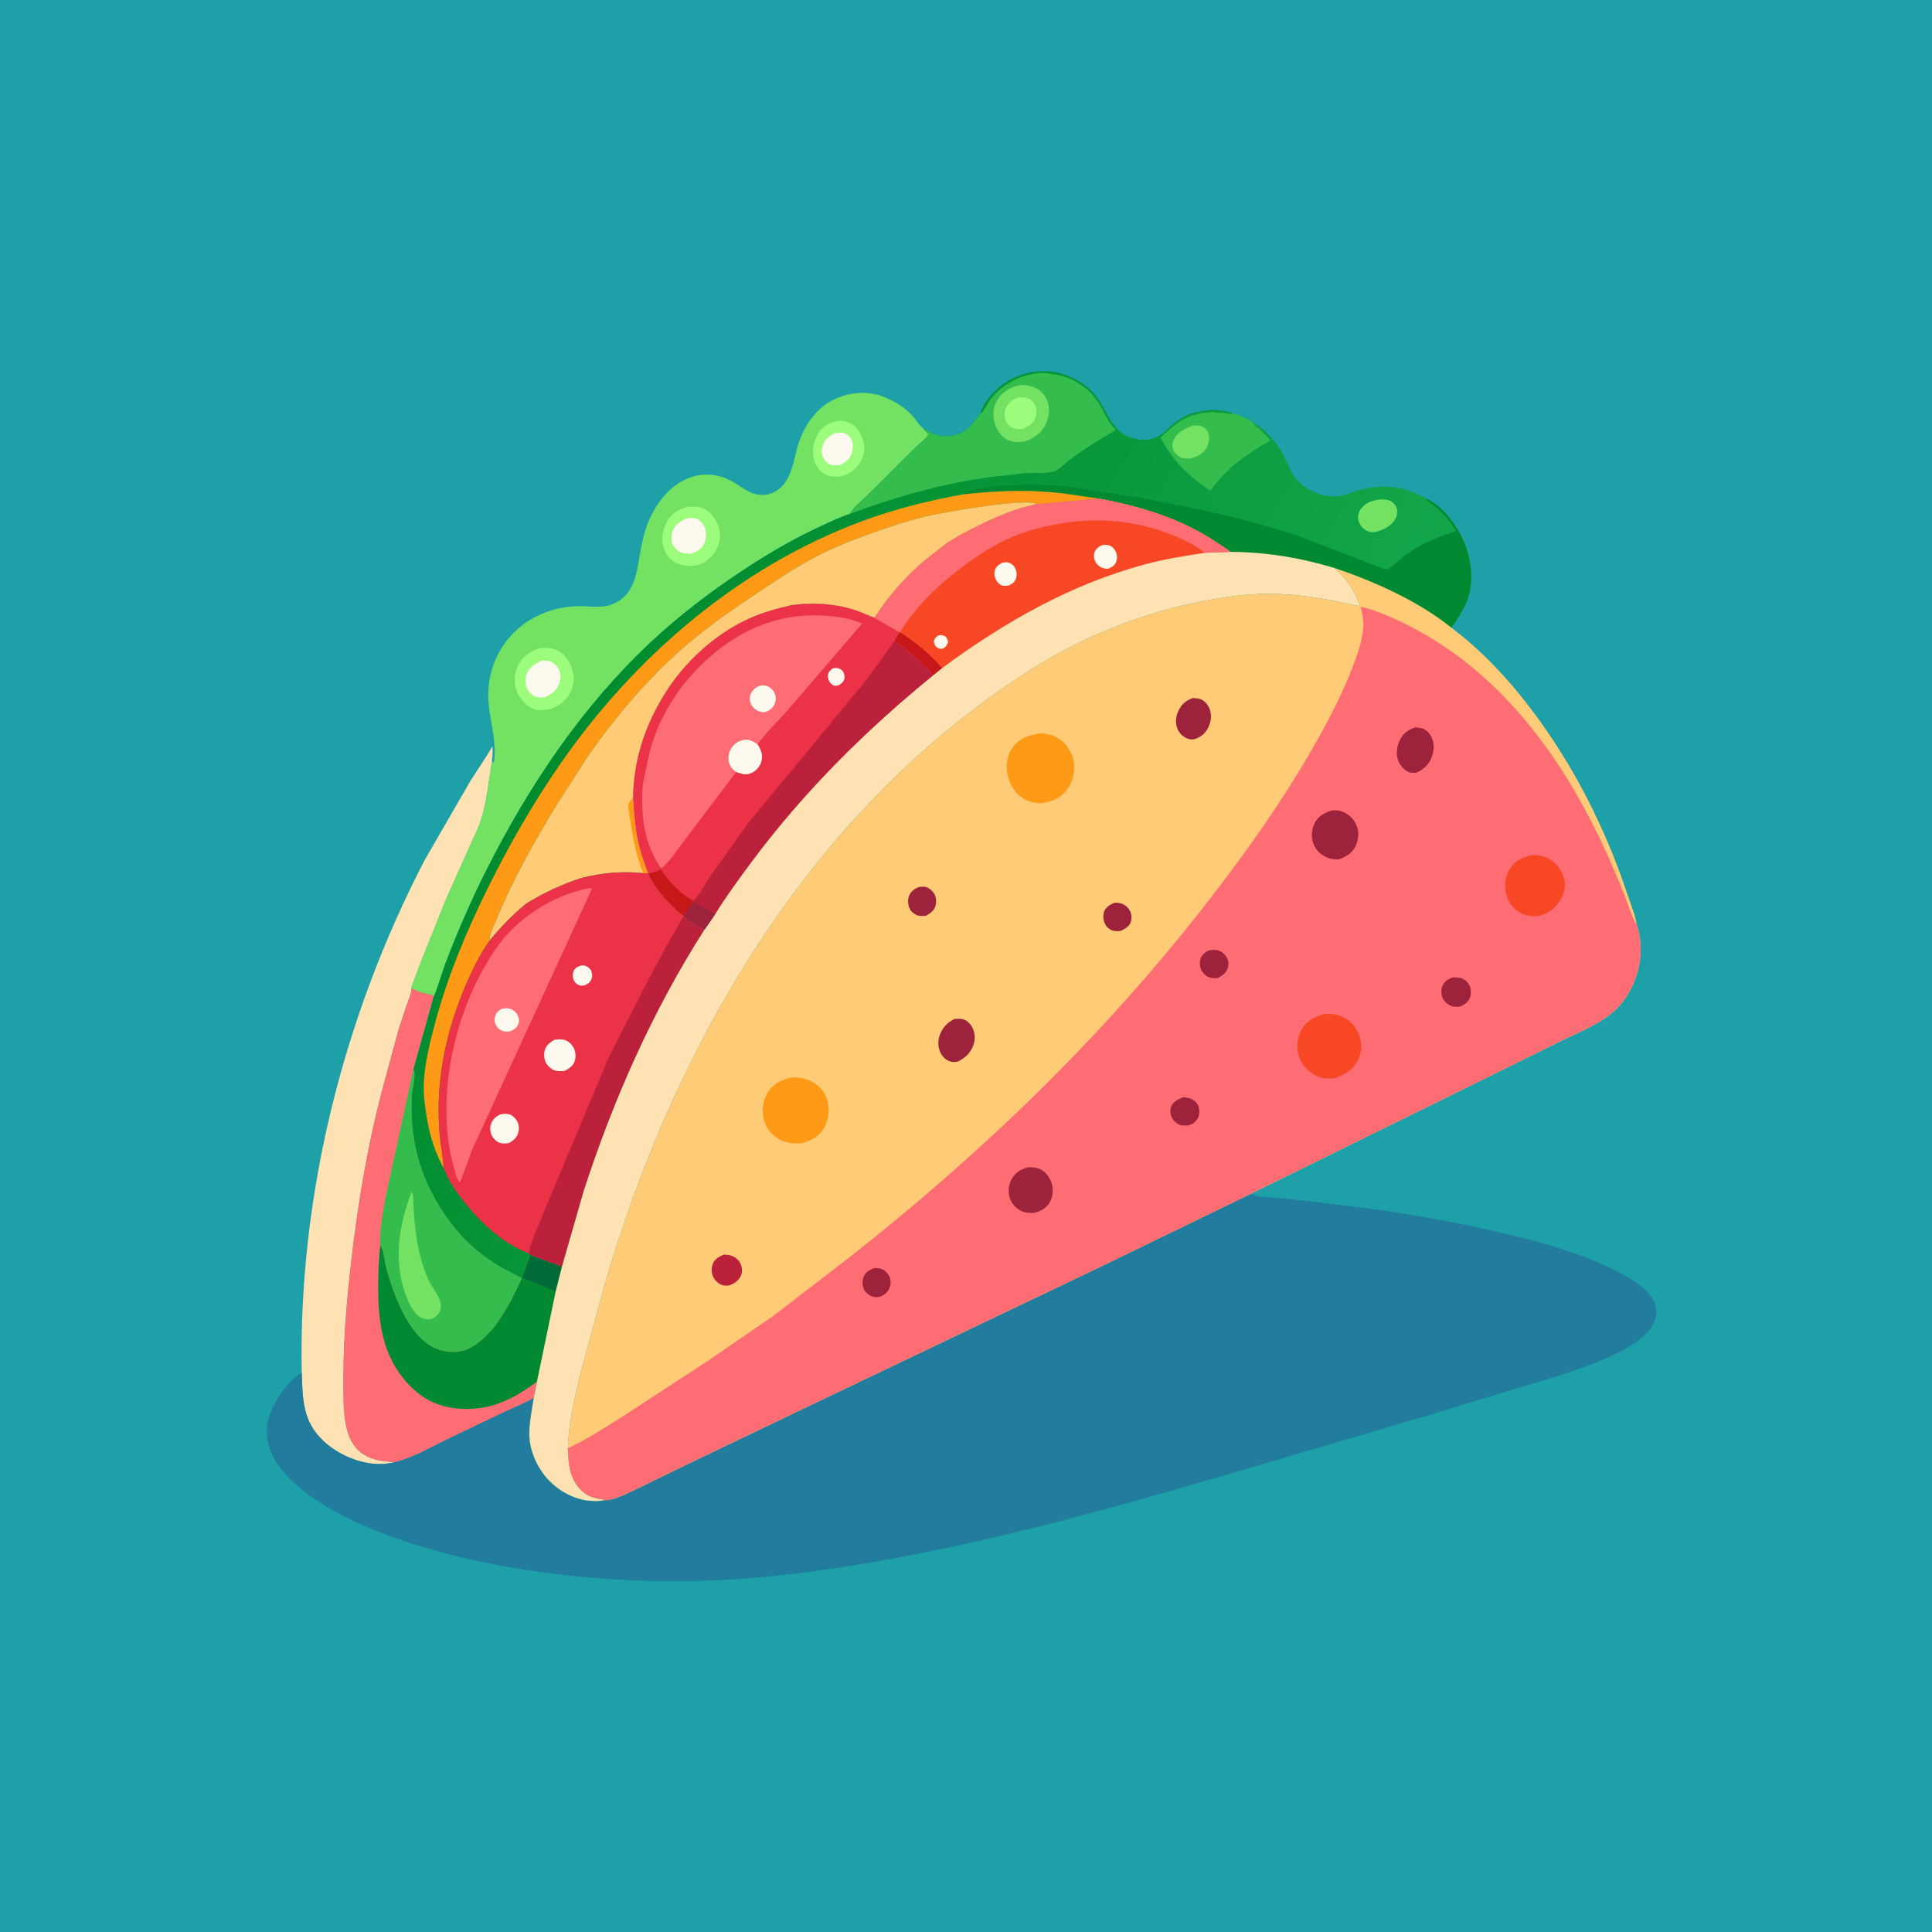
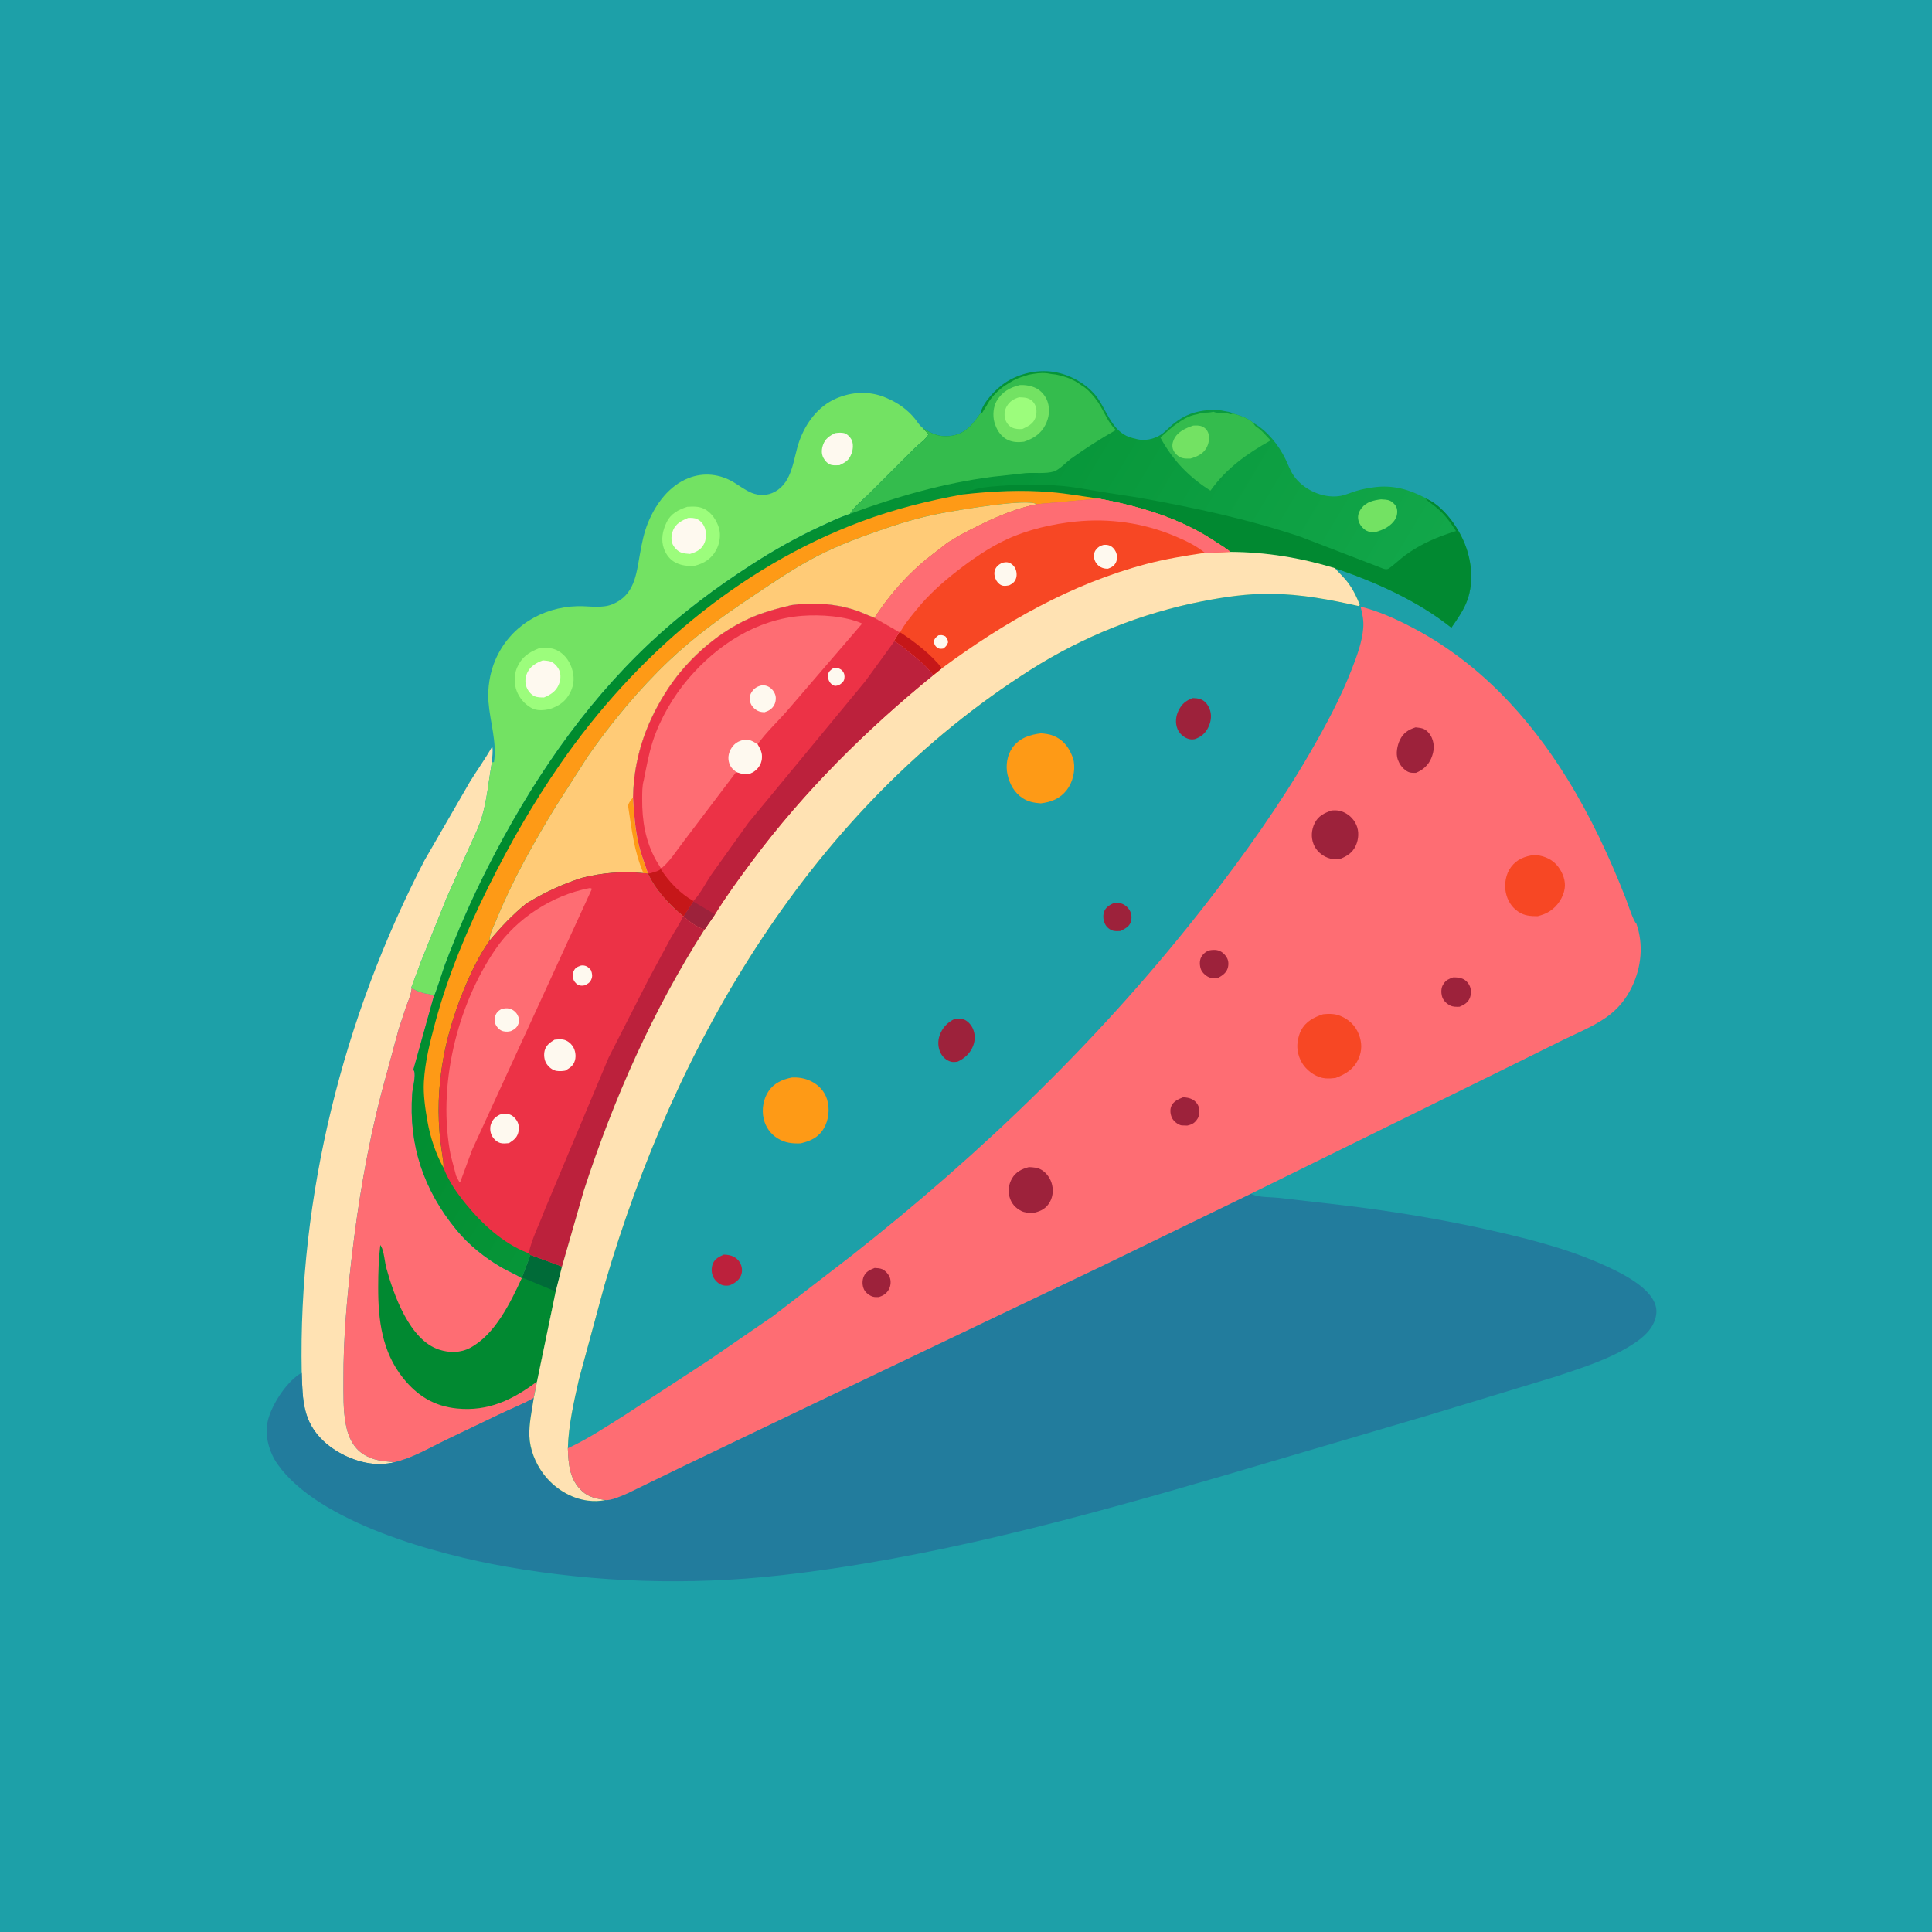
<svg xmlns="http://www.w3.org/2000/svg" version="1.1" style="display: block;" viewBox="0 0 2048 2048" width="1024" height="1024">
  <defs>
    <linearGradient id="Gradient1" gradientUnits="userSpaceOnUse" x1="640.906" y1="709.373" x2="1238.6" y2="1066.06">
      <stop class="stop0" offset="0" stop-opacity="1" stop-color="rgb(0,139,46)" />
      <stop class="stop1" offset="1" stop-opacity="1" stop-color="rgb(18,167,74)" />
    </linearGradient>
  </defs>
  <path transform="translate(0,0)" fill="rgb(29,160,168)" d="M -0 -0 L 2048 0 L 2048 2048 L -0 2048 L -0 -0 z" />
  <path transform="translate(0,0)" fill="rgb(255,226,179)" d="M 319.854 1455.38 C 316.129 1267.94 363.822 1078.13 450.007 912 L 498.402 828.264 C 506.093 815.884 514.714 804.021 521.793 791.283 C 522.875 795.721 521.619 803.373 521.414 808.109 L 521.13 809.679 C 517.767 829.004 516.283 848.025 510.534 867 C 507.585 876.732 502.815 886.222 498.658 895.5 L 473.482 951.689 L 446.47 1018.76 L 435.974 1046.88 L 436.414 1047.69 L 436.156 1049.54 C 435.204 1055.61 432.367 1061.95 430.274 1067.74 L 422.732 1090.67 L 404.5 1157.87 C 389.293 1216.49 379.447 1275.58 372.51 1335.67 C 367.644 1377.82 363.884 1419.65 364.103 1462.13 C 364.184 1477.73 363.548 1494.71 366.651 1510.02 L 367.018 1511.95 C 369.253 1523.24 374.678 1534.51 384.5 1541.05 C 395.415 1548.32 405.55 1548.74 418.125 1550.03 C 413.617 1551.18 408.683 1551.7 404.04 1551.88 C 382.876 1552.69 358.191 1542.01 342.876 1527.54 C 320.834 1506.71 320.795 1483.84 319.854 1455.38 z" />
  <path transform="translate(0,0)" fill="rgb(254,109,115)" d="M 436.414 1047.69 C 440.638 1049.7 444.763 1051.58 449.321 1052.75 C 453.317 1053.78 456.579 1053.23 459.903 1055.98 L 438.213 1133.82 L 439.014 1135.38 C 441.01 1139.91 437.395 1153.61 436.999 1159.05 C 433.015 1213.89 449.14 1261.49 483.869 1303.76 C 496.905 1319.62 514.42 1333.68 532.192 1343.83 C 539.015 1347.72 546.474 1350.76 553.121 1354.91 L 553.326 1354.2 L 562.366 1330.3 L 595.755 1342.54 L 589.073 1369.02 L 569.258 1464.49 L 565.819 1481.94 C 553.942 1488.69 540.95 1493.64 528.665 1499.63 L 472.612 1526.48 C 455.383 1534.8 436.856 1545.89 418.125 1550.03 C 405.55 1548.74 395.415 1548.32 384.5 1541.05 C 374.678 1534.51 369.253 1523.24 367.018 1511.95 L 366.651 1510.02 C 363.548 1494.71 364.184 1477.73 364.103 1462.13 C 363.884 1419.65 367.644 1377.82 372.51 1335.67 C 379.447 1275.58 389.293 1216.49 404.5 1157.87 L 422.732 1090.67 L 430.274 1067.74 C 432.367 1061.95 435.204 1055.61 436.156 1049.54 L 436.414 1047.69 z" />
  <path transform="translate(0,0)" fill="rgb(1,137,49)" d="M 403.13 1319.75 L 403.994 1321.11 C 407.115 1326.44 407.8 1337.86 409.562 1344.28 C 417.436 1372.93 434.327 1420.57 465.434 1430.66 C 476.399 1434.22 488.119 1434.23 498.5 1428.7 C 524.739 1414.74 541.11 1380.74 553.121 1354.91 L 553.326 1354.2 L 562.366 1330.3 L 595.755 1342.54 L 589.073 1369.02 L 569.258 1464.49 C 543.512 1483.91 517.54 1496.35 484.545 1493.08 C 460.138 1490.66 442.311 1479.6 427.144 1460.62 C 404.94 1432.83 400.856 1399.21 400.892 1364.89 C 400.908 1349.67 401.343 1334.88 403.13 1319.75 z" />
  <path transform="translate(0,0)" fill="rgb(0,107,56)" d="M 562.366 1330.3 L 595.755 1342.54 L 589.073 1369.02 L 553.326 1354.2 L 562.366 1330.3 z" />
-   <path transform="translate(0,0)" fill="rgb(52,188,77)" d="M 438.213 1133.82 L 439.014 1135.38 C 441.01 1139.91 437.395 1153.61 436.999 1159.05 C 433.015 1213.89 449.14 1261.49 483.869 1303.76 C 496.905 1319.62 514.42 1333.68 532.192 1343.83 C 539.015 1347.72 546.474 1350.76 553.121 1354.91 C 541.11 1380.74 524.739 1414.74 498.5 1428.7 C 488.119 1434.23 476.399 1434.22 465.434 1430.66 C 434.327 1420.57 417.436 1372.93 409.562 1344.28 C 407.8 1337.86 407.115 1326.44 403.994 1321.11 L 403.13 1319.75 C 402.165 1303.81 406.053 1285.14 408.695 1269.46 L 438.213 1133.82 z" />
-   <path transform="translate(0,0)" fill="rgb(115,226,99)" d="M 436.425 1263.5 C 438.276 1264.62 438.07 1275.04 438.22 1277.74 C 439.745 1305.15 442.882 1331.67 454.391 1356.98 C 457.924 1364.75 464.726 1372.37 466.925 1380.44 C 467.76 1383.5 467.424 1388.22 465.821 1391 C 463.067 1395.78 459.67 1397.6 454.487 1398.82 L 448.5 1397.75 C 440.505 1395.24 435.354 1385.14 432.267 1378.01 C 416.158 1340.78 421.934 1300.08 436.425 1263.5 z" />
  <path transform="translate(0,0)" fill="rgb(115,226,99)" d="M 521.414 808.109 L 523.637 807.816 C 526.926 786.777 519.391 765.065 517.8 744 C 516.677 729.137 519.236 713.194 525.121 699.5 C 540.276 664.233 574.327 643.582 612.15 642.558 C 624.275 642.229 638.109 645.26 649.528 640.412 C 672.597 630.617 674.479 609.066 678.3 587.622 C 680.36 576.056 682.613 564.402 687.16 553.5 C 695.397 533.749 709.45 514.782 729.995 506.742 C 746.004 500.477 763.214 502.449 777.78 511.247 C 783.965 514.983 790.201 519.799 796.903 522.487 C 804.905 525.696 813.627 525.508 821.302 521.328 C 840.611 510.81 840.775 485.883 847.307 467.588 C 854.167 448.374 867.189 430.719 886.372 422.402 C 902.957 415.212 921.484 414.267 938.285 421.271 L 940 422.005 C 951.567 426.857 961.756 433.978 969.714 443.732 C 972.226 446.81 974.636 450.939 977.747 453.395 L 978.8 454.197 C 980.539 456.147 982.291 458.655 984.526 460 C 982.1 465.186 973.931 470.931 969.629 475.128 L 920.641 524.039 C 914.629 530.077 905.025 537.348 901.055 544.691 C 890.754 548.055 880.516 552.993 870.65 557.532 C 844.878 569.386 820.442 583.199 796.636 598.566 C 758.643 623.089 722.391 650.18 689.372 681.166 C 617.03 749.055 561.735 831.553 516.991 919.643 C 499.856 953.379 485 987.458 471.579 1022.85 C 470.066 1026.84 461.385 1054.72 459.903 1055.98 C 456.579 1053.23 453.317 1053.78 449.321 1052.75 C 444.763 1051.58 440.638 1049.7 436.414 1047.69 L 435.974 1046.88 L 446.47 1018.76 L 473.482 951.689 L 498.658 895.5 C 502.815 886.222 507.585 876.732 510.534 867 C 516.283 848.025 517.767 829.004 521.13 809.679 L 521.414 808.109 z" />
-   <path transform="translate(0,0)" fill="rgb(156,253,124)" d="M 887.99 446.084 C 891.755 445.879 894.869 446.192 898.468 447.403 C 905.527 449.776 910.219 455.273 913.162 461.954 C 916.217 468.892 917.395 476.964 914.563 484.204 L 914.021 485.5 L 913.066 487.771 C 908.589 497.076 900.953 502.009 891.488 505.174 C 885.633 505.244 880.05 505.552 874.701 502.716 C 868.007 499.166 864.607 493.83 862.807 486.606 C 860.462 477.2 862.581 466.875 867.639 458.747 C 872.136 451.519 880.092 448.108 887.99 446.084 z" />
  <path transform="translate(0,0)" fill="rgb(254,249,239)" d="M 885.083 459.167 C 888.014 458.78 891.695 458.374 894.597 459.082 C 897.763 459.855 900.847 462.875 902.412 465.633 C 904.831 469.896 904.353 476.221 902.674 480.677 C 899.892 488.063 896.607 489.818 889.916 493.106 C 887.146 493.161 884.024 493.506 881.321 492.851 C 877.628 491.956 874.462 488.513 872.784 485.236 C 870.533 480.841 870.888 476.136 872.454 471.598 C 874.693 465.112 879.206 462.142 885.083 459.167 z" />
  <path transform="translate(0,0)" fill="rgb(156,253,124)" d="M 728.539 537.217 C 734.696 536.896 740.78 536.542 746.485 539.393 C 754.156 543.227 759.642 551.512 762.06 559.516 C 764.39 567.225 762.917 576.256 759.074 583.215 C 753.834 592.705 746.226 597.188 736.088 599.851 C 728.837 600.057 723.448 599.791 716.702 596.642 C 710.551 593.77 706.145 588.099 703.86 581.816 C 700.334 572.124 702.313 562.55 706.698 553.532 C 711.156 544.363 719.306 540.172 728.539 537.217 z" />
  <path transform="translate(0,0)" fill="rgb(254,249,239)" d="M 729.282 549.055 C 732.6 548.892 735.957 548.826 739.037 550.285 C 743.172 552.244 746.15 556.177 747.436 560.5 C 748.95 565.592 748.649 572.309 746.078 577 C 742.764 583.048 737.696 585.329 731.328 587.21 C 728.461 586.978 725.242 586.701 722.5 585.837 C 718.502 584.576 715.056 580.822 713.165 577.187 C 710.89 572.813 711.707 566.392 713.536 561.982 C 716.478 554.889 722.681 551.895 729.282 549.055 z" />
  <path transform="translate(0,0)" fill="rgb(156,253,124)" d="M 571.354 687.188 C 577.564 686.702 583.691 686.294 589.529 688.897 C 597.447 692.428 603.028 699.493 605.853 707.544 C 609.05 716.655 608.891 725.403 604.481 734.094 C 599.719 743.478 592.599 748.362 582.843 751.607 C 576.5 753.026 568.979 753.805 563.122 750.377 L 562.055 749.717 C 555.538 745.735 550.621 739.787 547.793 732.66 C 544.925 725.432 544.868 715.138 547.95 708 C 552.873 696.599 560.27 691.632 571.354 687.188 z" />
  <path transform="translate(0,0)" fill="rgb(254,249,239)" d="M 575.412 700.028 C 578.086 700.34 580.968 700.382 583.547 701.196 C 587.396 702.412 591.232 706.88 592.812 710.5 C 594.914 715.317 594.241 721.304 592.183 726.008 C 589.085 733.091 583.541 736.433 576.696 739.347 C 573.389 739.297 569.558 739.401 566.5 737.947 C 562.715 736.147 559.629 732.247 558.148 728.397 C 556.214 723.368 556.723 717.777 559.004 712.955 C 562.295 705.998 568.541 702.644 575.412 700.028 z" />
  <path transform="translate(0,0)" fill="rgb(34,124,157)" d="M 641.529 1590.09 C 647.59 1590.98 659.987 1585.26 665.621 1582.8 L 726.149 1553.33 L 865.96 1486.36 L 1171.06 1340.66 L 1326 1265.41 L 1327.66 1266.2 C 1334.74 1269.39 1347.17 1268.85 1355.14 1269.74 L 1421.9 1277.4 C 1475.26 1283.75 1528.21 1292.45 1580.64 1304.28 C 1625.99 1314.51 1670.33 1325.95 1712.23 1346.71 C 1726.72 1353.9 1747.31 1365.69 1753.95 1381 C 1756.97 1387.96 1756.18 1394.62 1753.4 1401.49 C 1749.81 1410.36 1741.73 1417.54 1734 1422.85 C 1708.92 1440.06 1678.63 1449.37 1650 1458.98 L 1513.94 1500.34 L 1297.43 1564.13 C 1143.79 1608.93 986.429 1652.2 827 1669.94 C 730.237 1680.71 632.687 1677.57 536.754 1660.75 C 464.222 1648.03 337.997 1614.38 294.119 1551.91 C 285.524 1539.67 280.55 1522.45 283.591 1507.58 C 287.066 1490.59 302.504 1466.49 317.22 1456.77 L 319.854 1455.38 C 320.795 1483.84 320.834 1506.71 342.876 1527.54 C 358.191 1542.01 382.876 1552.69 404.04 1551.88 C 408.683 1551.7 413.617 1551.18 418.125 1550.03 C 436.856 1545.89 455.383 1534.8 472.612 1526.48 L 528.665 1499.63 C 540.95 1493.64 553.942 1488.69 565.819 1481.94 C 563.903 1494.78 560.636 1509.37 561.16 1522.27 C 561.741 1536.59 567.469 1550.79 575.963 1562.22 C 587.095 1577.19 604.584 1588.36 623.232 1590.69 C 629.073 1591.42 635.789 1591.39 641.529 1590.09 z" />
  <path transform="translate(0,0)" fill="url(#Gradient1)" d="M 1039.4 438.016 C 1041.77 426.7 1055.66 412.287 1065.1 405.96 C 1081.02 395.296 1101.8 390.895 1120.58 394.898 C 1137.59 398.522 1155.6 409.409 1165.08 424.249 C 1174.87 439.569 1180.77 459.754 1201.03 464.491 L 1203 464.92 L 1204.93 465.454 C 1213.45 467.616 1223.13 465.606 1230.39 460.917 C 1234.82 458.055 1238.41 453.866 1242.45 450.486 C 1250.38 443.849 1258.88 438.985 1269 436.613 C 1278.15 434.469 1289.29 433.69 1298.5 435.837 C 1301.28 436.485 1304.51 436.455 1306.74 438.394 C 1313.6 439.976 1323.02 443.413 1328.33 448.158 L 1329.15 448.622 C 1343.46 456.829 1355.29 471.686 1362.48 486.289 C 1365.48 492.387 1367.55 498.718 1371.45 504.379 C 1381.56 519.035 1402.37 528.553 1420 525.808 L 1421.51 525.58 C 1426.92 524.484 1432.48 521.965 1437.8 520.362 C 1444.01 518.492 1450.28 517.363 1456.69 516.501 C 1476.51 513.839 1493.66 518.778 1511.04 527.897 L 1511.23 528.293 C 1529.52 535.956 1545.2 558.054 1552.51 575.958 C 1560.57 595.673 1562.57 620.06 1553.93 639.919 C 1549.96 649.037 1544.12 657.229 1538.5 665.379 C 1503.08 637.002 1457.76 616.76 1415.01 602.246 C 1420.03 607.846 1425.56 612.801 1429.87 619 L 1430.83 620.36 C 1435.32 626.777 1438.45 633.71 1441.36 640.942 L 1440.76 642.535 C 1409.56 635.529 1379.29 629.805 1347.17 629.46 C 1322.58 629.196 1298.48 632.685 1274.41 637.378 C 1210.14 649.909 1148.2 674.68 1092.83 709.748 C 861.482 856.278 716.069 1103.81 640.893 1362 L 613.675 1462.3 C 608.43 1485.59 602.545 1511.26 601.964 1535.18 C 602.567 1552.23 603.679 1568.31 617.043 1580.63 C 624.296 1587.31 632.218 1588.47 641.529 1590.09 C 635.789 1591.39 629.073 1591.42 623.232 1590.69 C 604.584 1588.36 587.095 1577.19 575.963 1562.22 C 567.469 1550.79 561.741 1536.59 561.16 1522.27 C 560.636 1509.37 563.903 1494.78 565.819 1481.94 L 569.258 1464.49 L 589.073 1369.02 L 595.755 1342.54 L 562.366 1330.3 L 553.326 1354.2 L 553.121 1354.91 C 546.474 1350.76 539.015 1347.72 532.192 1343.83 C 514.42 1333.68 496.905 1319.62 483.869 1303.76 C 449.14 1261.49 433.015 1213.89 436.999 1159.05 C 437.395 1153.61 441.01 1139.91 439.014 1135.38 L 438.213 1133.82 L 459.903 1055.98 C 461.385 1054.72 470.066 1026.84 471.579 1022.85 C 485 987.458 499.856 953.379 516.991 919.643 C 561.735 831.553 617.03 749.055 689.372 681.166 C 722.391 650.18 758.643 623.089 796.636 598.566 C 820.442 583.199 844.878 569.386 870.65 557.532 C 880.516 552.993 890.754 548.055 901.055 544.691 C 905.025 537.348 914.629 530.077 920.641 524.039 L 969.629 475.128 C 973.931 470.931 982.1 465.186 984.526 460 C 982.291 458.655 980.539 456.147 978.8 454.197 C 980.451 454.916 979.777 454.541 981.293 455.53 C 990.331 461.42 999.149 463.734 1009.95 461.742 C 1023.99 459.154 1031.74 448.872 1039.4 438.016 z" />
  <path transform="translate(0,0)" fill="rgb(115,226,99)" d="M 1463.95 529.297 C 1466.94 529.524 1470.81 529.491 1473.55 530.84 C 1476.51 532.299 1479.72 535.536 1480.64 538.763 C 1481.61 542.178 1481.08 546.514 1479.41 549.632 C 1475.06 557.733 1466.12 561.859 1457.65 564.08 C 1454.44 564.22 1451.64 564.131 1448.71 562.651 C 1444.76 560.659 1441.09 556.101 1440.02 551.785 C 1438.78 546.784 1440.34 542.39 1443.41 538.472 C 1448.5 531.954 1456.22 530.264 1463.95 529.297 z" />
  <path transform="translate(0,0)" fill="rgb(52,188,77)" d="M 1328.33 448.158 C 1329.45 449.915 1330.35 451.595 1332.16 452.706 C 1337.41 455.918 1342.52 462.42 1346.92 466.868 C 1321.63 481.037 1300.22 496.246 1283.13 520.105 C 1260.25 505.655 1243.15 487.866 1230.14 463.98 L 1231.33 462.676 C 1236.73 458.003 1242.58 452.338 1248.53 448.359 L 1250 447.424 C 1253.51 445.092 1258.06 442.279 1262.06 440.938 L 1263.5 440.49 C 1266.16 439.527 1268.98 439.363 1271.5 438.433 C 1275.38 437.004 1278.68 437.714 1282.72 437.135 L 1286.5 436.49 C 1289.68 438.224 1294.1 437.177 1297.66 437.672 L 1299.01 437.908 C 1300.63 438.169 1302.16 438.311 1303.71 438.908 C 1305.03 439.416 1305.44 438.889 1306.74 438.394 C 1313.6 439.976 1323.02 443.413 1328.33 448.158 z" />
  <path transform="translate(0,0)" fill="rgb(115,226,99)" d="M 1264.83 451.122 C 1268 450.97 1271.52 450.823 1274.5 452.152 C 1277.53 453.505 1279.93 456.162 1280.9 459.318 C 1282.44 464.357 1281.37 470.592 1278.72 475.089 C 1274.92 481.527 1268.64 484.194 1261.79 486.134 C 1259.02 486.122 1255.85 486.285 1253.16 485.515 C 1249.2 484.379 1245.14 480.553 1243.6 476.774 C 1242.13 473.164 1242.76 469.245 1244.39 465.81 C 1248.31 457.502 1256.7 453.946 1264.83 451.122 z" />
  <path transform="translate(0,0)" fill="rgb(1,137,49)" d="M 1020.63 524.097 C 1030.63 517.169 1047.48 515.964 1059.3 515.092 C 1081.04 513.487 1103.4 513.172 1125.15 515.053 C 1139.41 516.286 1153.55 519.067 1167.65 521.381 L 1208.62 527.768 C 1266.3 538.25 1323.01 550.248 1378.68 569.036 L 1460.64 600.573 C 1463.79 601.725 1469.04 604.675 1471.92 602.76 C 1477.99 598.729 1483.54 593.051 1489.5 588.678 C 1506.36 576.311 1523.74 569.058 1543.45 562.922 C 1537.16 553.013 1529.58 542.809 1520.01 535.933 C 1518.43 534.801 1517.1 533.525 1515.46 532.432 C 1513.76 531.296 1512.39 529.987 1511.23 528.293 C 1529.52 535.956 1545.2 558.054 1552.51 575.958 C 1560.57 595.673 1562.57 620.06 1553.93 639.919 C 1549.96 649.037 1544.12 657.229 1538.5 665.379 C 1503.08 637.002 1457.76 616.76 1415.01 602.246 C 1378.44 591.227 1342.29 585.22 1304.08 585.012 C 1300.16 581.397 1294.62 578.415 1290.18 575.401 C 1252.49 549.797 1209.17 536.789 1164.84 528.591 C 1147.99 526.181 1131.13 523.149 1114.17 521.714 C 1082.71 519.055 1051.95 520.632 1020.63 524.097 z" />
  <path transform="translate(0,0)" fill="rgb(52,188,77)" d="M 1039.4 438.016 L 1041.25 437.453 L 1044.73 431.682 C 1046.27 429.424 1045.49 430.694 1046.62 428.529 C 1050.38 421.359 1058.27 413.365 1064.99 408.932 C 1071.19 404.847 1076.79 401.421 1084 399.32 L 1088.28 397.898 C 1090.67 397.074 1093.02 396.742 1095.5 396.329 C 1101.71 395.297 1107.42 394.943 1113.5 396.294 C 1115.89 396.825 1118 396.625 1120.5 397.299 C 1122.72 397.897 1124.78 398.124 1127.01 398.891 L 1131.34 400.293 C 1136.4 402.042 1141.8 405.03 1146.11 408.243 C 1147.93 409.603 1146 408.192 1148.25 409.623 C 1153.17 412.753 1159.79 420.21 1163.01 424.995 L 1164 426.401 C 1170.85 436.674 1173.64 446.83 1182.84 455.869 C 1166.75 465.008 1150.81 475.099 1135.78 485.892 C 1130.81 489.46 1122.6 498.174 1117.22 499.783 C 1108.29 502.452 1096.57 500.829 1087.13 501.538 L 1052.08 505.396 C 1000.13 512.136 950.061 526.491 901.055 544.691 C 905.025 537.348 914.629 530.077 920.641 524.039 L 969.629 475.128 C 973.931 470.931 982.1 465.186 984.526 460 C 982.291 458.655 980.539 456.147 978.8 454.197 C 980.451 454.916 979.777 454.541 981.293 455.53 C 990.331 461.42 999.149 463.734 1009.95 461.742 C 1023.99 459.154 1031.74 448.872 1039.4 438.016 z" />
  <path transform="translate(0,0)" fill="rgb(115,226,99)" d="M 1081.06 408.205 C 1086.74 407.874 1093.1 408.93 1098.24 411.46 C 1103.82 414.203 1108.53 419.933 1110.48 425.82 C 1113.25 434.196 1112.06 442.855 1108.06 450.585 C 1103.12 460.155 1095.28 464.915 1085.42 468.265 C 1079.57 468.937 1074.15 468.942 1068.68 466.513 C 1062.14 463.612 1057.39 457.231 1055.11 450.588 L 1054.75 449.5 L 1054.04 447.301 C 1052.2 440.707 1052.92 431.085 1056.48 425.082 C 1062.25 415.372 1070.41 410.777 1081.06 408.205 z" />
  <path transform="translate(0,0)" fill="rgb(156,253,124)" d="M 1080.39 421.117 L 1081.35 421.191 C 1083.6 421.33 1085.94 421.322 1088.14 421.872 C 1092.03 422.845 1094.96 425.043 1096.87 428.557 C 1099.24 432.893 1099.15 438.712 1097.42 443.262 C 1095.04 449.522 1089.45 452.086 1083.82 454.736 C 1079.96 455.042 1076.18 454.867 1072.62 453.148 C 1069.02 451.411 1066.25 447.353 1065.34 443.5 C 1064.34 439.274 1065 434.571 1067.16 430.809 C 1070.28 425.384 1074.58 422.868 1080.39 421.117 z" />
  <path transform="translate(0,0)" fill="rgb(254,154,22)" d="M 1020.63 524.097 C 1051.95 520.632 1082.71 519.055 1114.17 521.714 C 1131.13 523.149 1147.99 526.181 1164.84 528.591 L 1098.9 534.49 C 1089.21 527.778 1013.48 541.172 998.784 543.834 C 974.254 548.277 951.251 555.601 927.779 563.865 C 903.59 572.381 880.751 581.339 858.239 593.731 C 836.505 605.694 815.676 620.034 795.044 633.821 C 764.802 654.03 736.129 674.835 709.606 699.947 C 677.979 729.892 647.753 766.231 622.938 802 L 589.02 855 C 565.324 893.958 542.711 934.062 525.58 976.416 C 523.391 981.828 518.36 991.371 519.115 996.924 C 507.69 1012.95 499.127 1031.18 491.626 1049.34 C 468.794 1104.61 459.053 1162.88 468.579 1222.22 C 469.446 1227.61 470.27 1232.39 470.161 1237.91 C 461.88 1223.2 456.037 1205.32 453.127 1188.71 C 450.774 1175.29 448.562 1160.37 449.334 1146.75 C 450.559 1125.12 455.848 1104.41 461.464 1083.57 C 474.902 1033.69 495.203 985.419 518.182 939.23 C 540.757 893.851 565.234 851.187 594.123 809.532 C 672.782 696.111 782.735 601.401 913 552.771 C 948.059 539.682 983.865 530.764 1020.63 524.097 z" />
  <path transform="translate(0,0)" fill="rgb(255,203,119)" d="M 519.115 996.924 C 518.36 991.371 523.391 981.828 525.58 976.416 C 542.711 934.062 565.324 893.958 589.02 855 L 622.938 802 C 647.753 766.231 677.979 729.892 709.606 699.947 C 736.129 674.835 764.802 654.03 795.044 633.821 C 815.676 620.034 836.505 605.694 858.239 593.731 C 880.751 581.339 903.59 572.381 927.779 563.865 C 951.251 555.601 974.254 548.277 998.784 543.834 C 1013.48 541.172 1089.21 527.778 1098.9 534.49 C 1069.55 540.67 1044.19 553.272 1017.93 567.187 L 1004.14 575.484 C 994.548 583.321 984.38 590.384 975.114 598.634 C 956.721 615.011 940.429 634.279 927.041 654.926 L 917.335 651.015 C 893.272 640.152 864.744 637.91 838.849 641.472 C 823.316 645.116 808.202 649.216 793.63 655.863 C 757.849 672.186 725.64 701.737 704.948 735 C 683.529 769.429 671.883 804.848 671.031 845.442 C 672.092 862.295 673.268 879.167 677.187 895.646 C 679.698 906.201 683.556 915.779 686.96 926.005 L 682.036 925.562 C 659.752 923.316 638.647 925.164 616.953 930.54 C 596.057 937.174 576.787 946.256 558.071 957.664 C 543.442 969.552 531.173 982.42 519.115 996.924 z" />
  <path transform="translate(0,0)" fill="rgb(254,154,22)" d="M 665.768 854.163 C 666.51 850.618 668.668 848.057 671.031 845.442 C 672.092 862.295 673.268 879.167 677.187 895.646 C 679.698 906.201 683.556 915.779 686.96 926.005 L 682.036 925.562 C 671.791 901.479 669.817 879.672 665.768 854.163 z" />
  <path transform="translate(0,0)" fill="rgb(236,50,70)" d="M 616.953 930.54 C 638.647 925.164 659.752 923.316 682.036 925.562 L 686.96 926.005 C 694.367 942.745 710.048 959.56 724.194 971.043 L 724.846 971.225 C 730.697 976.887 739.058 982.953 746.948 985.204 C 691.749 1071.66 650.495 1164.89 618.833 1262.28 L 595.755 1342.54 L 562.366 1330.3 L 560.445 1328.54 L 558.908 1327.98 C 533.031 1317.73 511.244 1297.61 493.928 1276.38 C 484.168 1264.41 475.689 1252.39 470.161 1237.91 C 470.27 1232.39 469.446 1227.61 468.579 1222.22 C 459.053 1162.88 468.794 1104.61 491.626 1049.34 C 499.127 1031.18 507.69 1012.95 519.115 996.924 C 531.173 982.42 543.442 969.552 558.071 957.664 C 576.787 946.256 596.057 937.174 616.953 930.54 z" />
  <path transform="translate(0,0)" fill="rgb(254,249,239)" d="M 615.905 1023.5 C 617.051 1023.42 617.896 1023.31 619.076 1023.5 C 622.54 1024.06 624.296 1025.97 626.481 1028.5 C 627.803 1032.05 628.315 1034.88 626.702 1038.5 C 625.224 1041.82 622.674 1043.21 619.5 1044.57 C 617.652 1044.91 616.408 1044.97 614.529 1044.57 C 611.844 1044 609.207 1041.38 608.136 1038.92 C 606.882 1036.04 606.729 1032.64 607.975 1029.75 C 609.725 1025.69 612.078 1024.86 615.905 1023.5 z" />
  <path transform="translate(0,0)" fill="rgb(254,249,239)" d="M 529.916 1181.5 C 532.417 1180.75 534.877 1180.58 537.474 1180.81 C 541.718 1181.19 544.549 1183.49 547.068 1186.79 C 549.682 1190.21 550.489 1194.72 549.74 1198.94 C 548.558 1205.61 545.054 1208.25 539.589 1211.76 C 536.676 1211.99 533.452 1212.43 530.588 1211.69 C 526.537 1210.64 523.063 1207.17 521.237 1203.5 C 519.518 1200.04 519.186 1195.33 520.413 1191.68 C 522.11 1186.62 525.299 1183.85 529.916 1181.5 z" />
  <path transform="translate(0,0)" fill="rgb(254,249,239)" d="M 587.861 1102.12 C 590.79 1101.87 593.938 1101.44 596.85 1101.96 C 601.169 1102.74 604.917 1105.69 607.278 1109.33 C 609.911 1113.38 610.786 1119.24 609.508 1123.9 C 607.91 1129.72 604.11 1132.02 599.163 1134.96 C 596.14 1135.46 593.169 1135.65 590.117 1135.21 C 585.725 1134.58 581.642 1131.16 579.295 1127.5 C 576.823 1123.65 576.244 1117.98 577.384 1113.6 C 578.835 1108.01 583.173 1104.91 587.861 1102.12 z" />
  <path transform="translate(0,0)" fill="rgb(188,33,60)" d="M 724.846 971.225 C 730.697 976.887 739.058 982.953 746.948 985.204 C 691.749 1071.66 650.495 1164.89 618.833 1262.28 L 595.755 1342.54 L 562.366 1330.3 L 560.445 1328.54 C 563.566 1313.34 571.913 1297.47 577.301 1282.81 L 645.222 1121 L 687.59 1037.93 L 711.095 994.375 C 715.405 986.782 720.857 979.091 724.194 971.043 L 724.846 971.225 z" />
  <path transform="translate(0,0)" fill="rgb(254,109,115)" d="M 624.539 941.5 C 626.404 941.399 625.394 941.282 627.527 942.113 L 500.5 1218.84 L 487.894 1253 L 486.945 1253.04 L 483.581 1246.66 L 477.804 1224.86 C 463.454 1152.44 483.764 1067.03 525.121 1006.39 C 547.523 973.538 585.403 949.037 624.539 941.5 z" />
  <path transform="translate(0,0)" fill="rgb(254,249,239)" d="M 531.66 1069.5 C 534.327 1068.89 537.469 1068.49 540.165 1069.19 C 543.655 1070.1 546.733 1072.64 548.523 1075.72 C 550.167 1078.56 550.613 1081.91 549.605 1085.06 C 548.282 1089.19 545.264 1091.3 541.5 1093 C 538.825 1093.67 536.576 1093.77 533.84 1093.23 C 530.612 1092.59 528.026 1090.34 526.26 1087.62 C 524.46 1084.85 523.781 1081.31 524.649 1078.11 C 525.842 1073.71 527.804 1071.76 531.66 1069.5 z" />
  <path transform="translate(0,0)" fill="rgb(255,226,179)" d="M 1098.9 534.49 L 1164.84 528.591 C 1209.17 536.789 1252.49 549.797 1290.18 575.401 C 1294.62 578.415 1300.16 581.397 1304.08 585.012 C 1342.29 585.22 1378.44 591.227 1415.01 602.246 C 1420.03 607.846 1425.56 612.801 1429.87 619 L 1430.83 620.36 C 1435.32 626.777 1438.45 633.71 1441.36 640.942 L 1440.76 642.535 C 1409.56 635.529 1379.29 629.805 1347.17 629.46 C 1322.58 629.196 1298.48 632.685 1274.41 637.378 C 1210.14 649.909 1148.2 674.68 1092.83 709.748 C 861.482 856.278 716.069 1103.81 640.893 1362 L 613.675 1462.3 C 608.43 1485.59 602.545 1511.26 601.964 1535.18 C 602.567 1552.23 603.679 1568.31 617.043 1580.63 C 624.296 1587.31 632.218 1588.47 641.529 1590.09 C 635.789 1591.39 629.073 1591.42 623.232 1590.69 C 604.584 1588.36 587.095 1577.19 575.963 1562.22 C 567.469 1550.79 561.741 1536.59 561.16 1522.27 C 560.636 1509.37 563.903 1494.78 565.819 1481.94 L 569.258 1464.49 L 589.073 1369.02 L 595.755 1342.54 L 618.833 1262.28 C 650.495 1164.89 691.749 1071.66 746.948 985.204 C 739.058 982.953 730.697 976.887 724.846 971.225 L 724.194 971.043 C 710.048 959.56 694.367 942.745 686.96 926.005 C 683.556 915.779 679.698 906.201 677.187 895.646 C 673.268 879.167 672.092 862.295 671.031 845.442 C 671.883 804.848 683.529 769.429 704.948 735 C 725.64 701.737 757.849 672.186 793.63 655.863 C 808.202 649.216 823.316 645.116 838.849 641.472 C 864.744 637.91 893.272 640.152 917.335 651.015 L 927.041 654.926 C 940.429 634.279 956.721 615.011 975.114 598.634 C 984.38 590.384 994.548 583.321 1004.14 575.484 L 1017.93 567.187 C 1044.19 553.272 1069.55 540.67 1098.9 534.49 z" />
  <path transform="translate(0,0)" fill="rgb(247,71,36)" d="M 1098.9 534.49 L 1164.84 528.591 C 1209.17 536.789 1252.49 549.797 1290.18 575.401 C 1294.62 578.415 1300.16 581.397 1304.08 585.012 L 1277.25 586.01 C 1256.32 589.124 1235.52 592.466 1215.03 597.896 C 1135.46 618.984 1064.31 659.69 998.55 708.318 L 989.297 715.707 C 981.986 706.078 973.686 699.201 964.292 691.699 C 959.058 687.519 953.987 682.931 947.993 679.881 L 947.806 679.163 L 953.348 670.125 L 927.041 654.926 C 940.429 634.279 956.721 615.011 975.114 598.634 C 984.38 590.384 994.548 583.321 1004.14 575.484 L 1017.93 567.187 C 1044.19 553.272 1069.55 540.67 1098.9 534.49 z" />
  <path transform="translate(0,0)" fill="rgb(254,249,239)" d="M 994.731 673.5 C 998.243 673.025 998.781 673.109 1002.04 674.5 C 1004.07 676.87 1004.7 677.747 1004.97 681 C 1003.43 684.466 1003.08 685.124 999.892 687.5 C 996.921 687.873 995.475 688.012 992.995 686.091 C 990.776 684.372 990.158 682.177 989.899 679.5 C 991.144 676.133 992.01 675.693 994.731 673.5 z" />
  <path transform="translate(0,0)" fill="rgb(254,249,239)" d="M 1062.35 596.5 C 1064.5 596.132 1066.96 595.63 1069.1 596.312 C 1072.07 597.258 1074.52 599.325 1075.99 602.082 C 1077.63 605.156 1078.17 609.425 1077.13 612.767 C 1075.88 616.817 1073.38 618.671 1069.74 620.5 C 1067.7 620.816 1065.44 621.251 1063.39 620.922 C 1060.38 620.439 1057.84 618.084 1056.3 615.566 C 1054.54 612.689 1053.55 608.482 1054.39 605.177 C 1055.48 600.838 1058.63 598.543 1062.35 596.5 z" />
  <path transform="translate(0,0)" fill="rgb(254,249,239)" d="M 1170.14 577.5 C 1171.84 577.416 1173.87 577.567 1175.5 578.055 C 1178.78 579.036 1181.41 581.912 1182.81 584.932 C 1184.38 588.31 1184.56 592.738 1182.95 596.147 C 1181.2 599.883 1178.2 601.495 1174.5 602.839 C 1171.55 602.869 1169.32 602.511 1166.69 601.113 C 1163.53 599.429 1160.87 596.026 1160.02 592.5 C 1159.34 589.693 1159.53 585.943 1161.2 583.5 C 1163.55 580.071 1166.18 578.458 1170.14 577.5 z" />
-   <path transform="translate(0,0)" fill="rgb(198,23,25)" d="M 953.348 670.125 L 954.209 670.273 C 969.607 680.229 987.151 693.939 998.55 708.318 L 989.297 715.707 C 981.986 706.078 973.686 699.201 964.292 691.699 C 959.058 687.519 953.987 682.931 947.993 679.881 L 947.806 679.163 L 953.348 670.125 z" />
+   <path transform="translate(0,0)" fill="rgb(198,23,25)" d="M 953.348 670.125 L 954.209 670.273 C 969.607 680.229 987.151 693.939 998.55 708.318 L 989.297 715.707 C 981.986 706.078 973.686 699.201 964.292 691.699 C 959.058 687.519 953.987 682.931 947.993 679.881 L 947.806 679.163 z" />
  <path transform="translate(0,0)" fill="rgb(254,109,115)" d="M 1098.9 534.49 L 1164.84 528.591 C 1209.17 536.789 1252.49 549.797 1290.18 575.401 C 1294.62 578.415 1300.16 581.397 1304.08 585.012 L 1277.25 586.01 C 1267.53 578.083 1256.45 572.936 1244.95 568.107 C 1211.97 554.258 1175.97 549.18 1140.28 552.842 C 1115.65 555.37 1089.82 561.265 1067.23 571.717 C 1048.37 580.446 1030.69 592.702 1014.35 605.426 C 998.758 617.564 984.024 630.809 971.57 646.217 C 965.549 653.667 958.616 661.732 954.209 670.273 L 953.348 670.125 L 927.041 654.926 C 940.429 634.279 956.721 615.011 975.114 598.634 C 984.38 590.384 994.548 583.321 1004.14 575.484 L 1017.93 567.187 C 1044.19 553.272 1069.55 540.67 1098.9 534.49 z" />
  <path transform="translate(0,0)" fill="rgb(236,50,70)" d="M 838.849 641.472 C 864.744 637.91 893.272 640.152 917.335 651.015 L 927.041 654.926 L 953.348 670.125 L 947.806 679.163 L 947.993 679.881 C 953.987 682.931 959.058 687.519 964.292 691.699 C 973.686 699.201 981.986 706.078 989.297 715.707 C 917.78 773.885 852.272 838.961 797.095 913 C 783.422 931.347 769.921 949.743 757.909 969.245 L 746.948 985.204 C 739.058 982.953 730.697 976.887 724.846 971.225 L 724.194 971.043 C 710.048 959.56 694.367 942.745 686.96 926.005 C 683.556 915.779 679.698 906.201 677.187 895.646 C 673.268 879.167 672.092 862.295 671.031 845.442 C 671.883 804.848 683.529 769.429 704.948 735 C 725.64 701.737 757.849 672.186 793.63 655.863 C 808.202 649.216 823.316 645.116 838.849 641.472 z" />
  <path transform="translate(0,0)" fill="rgb(254,249,239)" d="M 883.064 708.5 C 883.98 708.239 884.522 708.036 885.535 708.005 C 888.28 707.921 891.083 708.989 892.925 711.069 C 895.067 713.488 895.587 716.359 895.04 719.5 C 894.472 722.76 892.066 724.465 889.5 726.152 C 888.429 726.483 887.118 726.946 886 727.021 C 883.574 727.184 881.239 725.337 879.85 723.5 C 878.187 721.301 877.124 717.742 877.753 715 C 878.527 711.625 880.39 710.304 883.064 708.5 z" />
  <path transform="translate(0,0)" fill="rgb(198,23,25)" d="M 700.478 921.343 C 709.32 935.037 720.776 946.952 734.949 955.097 L 735.033 955.755 L 724.846 971.225 L 724.194 971.043 C 710.048 959.56 694.367 942.745 686.96 926.005 C 689.309 926.069 691.95 924.783 694.193 924.208 C 696.981 923.494 698.083 922.968 700.478 921.343 z" />
  <path transform="translate(0,0)" fill="rgb(188,33,60)" d="M 947.993 679.881 C 953.987 682.931 959.058 687.519 964.292 691.699 C 973.686 699.201 981.986 706.078 989.297 715.707 C 917.78 773.885 852.272 838.961 797.095 913 C 783.422 931.347 769.921 949.743 757.909 969.245 L 746.948 985.204 C 739.058 982.953 730.697 976.887 724.846 971.225 L 735.033 955.755 L 734.949 955.097 C 742.128 947.968 747.998 936.108 753.732 927.616 L 793.294 872.282 L 917.2 722.214 L 947.993 679.881 z" />
  <path transform="translate(0,0)" fill="rgb(157,34,59)" d="M 735.033 955.755 L 757.909 969.245 L 746.948 985.204 C 739.058 982.953 730.697 976.887 724.846 971.225 L 735.033 955.755 z" />
  <path transform="translate(0,0)" fill="rgb(254,109,115)" d="M 850.281 652.78 C 869.99 651.329 895.639 652.932 913.969 660.954 L 835.422 752.277 C 825.055 764.392 812.161 776.072 803.109 789.081 C 806.775 795.147 808.939 800.132 807.035 807.205 C 805.732 812.043 802.258 816.318 797.874 818.728 C 792.292 821.797 788.184 820.964 782.381 819.019 L 780.409 818.33 L 724.37 892.369 C 717.477 901.177 710.429 912.723 701.863 919.818 L 700.345 920.023 L 695.598 912.238 C 684.178 891.864 680.554 870.029 680.733 846.934 C 680.785 840.173 680.613 833.439 682.454 826.873 C 685.264 813.092 687.591 799.427 691.934 786 C 699.631 762.201 713.687 738.04 729.987 719.067 C 760.902 683.08 802.163 656.514 850.281 652.78 z" />
  <path transform="translate(0,0)" fill="rgb(254,249,239)" d="M 807.49 726.5 C 809.293 726.505 810.996 726.496 812.731 727.091 C 817.035 728.566 820.284 732.164 821.765 736.394 C 822.969 739.836 822.316 744.59 820.503 747.687 C 818.129 751.742 814.854 753.621 810.5 754.971 C 807.896 754.91 805.685 754.693 803.316 753.509 C 799.551 751.627 796.228 748.181 795.198 744 C 794.357 740.582 794.716 736.991 796.589 733.997 C 799.347 729.587 802.517 727.653 807.49 726.5 z" />
  <path transform="translate(0,0)" fill="rgb(254,249,239)" d="M 780.409 818.33 C 776.373 815.341 773.679 812.356 772.571 807.315 C 771.445 802.195 772.676 797.087 775.525 792.763 C 778.565 788.149 782.72 785.486 788.082 784.417 C 794.078 783.222 798.327 785.791 803.109 789.081 C 806.775 795.147 808.939 800.132 807.035 807.205 C 805.732 812.043 802.258 816.318 797.874 818.728 C 792.292 821.797 788.184 820.964 782.381 819.019 L 780.409 818.33 z" />
-   <path transform="translate(0,0)" fill="rgb(255,203,119)" d="M 1415.01 602.246 C 1457.76 616.76 1503.08 637.002 1538.5 665.379 C 1571.99 690.512 1601.12 722.252 1626.08 755.749 C 1664.86 807.808 1695.05 865.477 1717.55 926.341 L 1728.76 958.389 C 1730.96 964.919 1733.71 972.032 1734.65 978.877 L 1734.61 979.08 C 1742.35 1001.09 1739.99 1024.97 1730.03 1045.84 C 1723.54 1059.44 1714.47 1070.35 1702.04 1078.89 C 1688.46 1088.24 1672.34 1094.9 1657.51 1102.07 L 1598.85 1131.12 L 1326 1265.41 L 1171.06 1340.66 L 865.96 1486.36 L 726.149 1553.33 L 665.621 1582.8 C 659.987 1585.26 647.59 1590.98 641.529 1590.09 C 632.218 1588.47 624.296 1587.31 617.043 1580.63 C 603.679 1568.31 602.567 1552.23 601.964 1535.18 C 602.545 1511.26 608.43 1485.59 613.675 1462.3 L 640.893 1362 C 716.069 1103.81 861.482 856.278 1092.83 709.748 C 1148.2 674.68 1210.14 649.909 1274.41 637.378 C 1298.48 632.685 1322.58 629.196 1347.17 629.46 C 1379.29 629.805 1409.56 635.529 1440.76 642.535 L 1441.36 640.942 C 1438.45 633.71 1435.32 626.777 1430.83 620.36 L 1429.87 619 C 1425.56 612.801 1420.03 607.846 1415.01 602.246 z" />
  <path transform="translate(0,0)" fill="rgb(157,34,59)" d="M 1181.09 957.038 C 1182.94 956.988 1184.79 956.909 1186.63 957.239 C 1191.16 958.052 1194.97 960.91 1197.36 964.794 C 1199.66 968.53 1199.99 973.433 1198.6 977.577 C 1196.96 982.474 1192.04 984.71 1187.79 986.918 C 1185.54 987.004 1183.12 987.179 1180.88 986.811 C 1177.47 986.248 1173.79 983.56 1172.03 980.633 C 1169.61 976.624 1168.8 971.178 1170.31 966.703 C 1172.03 961.588 1176.53 959.217 1181.09 957.038 z" />
-   <path transform="translate(0,0)" fill="rgb(157,34,59)" d="M 973.276 940.5 C 975.363 940.003 977.864 939.807 980 940.016 C 983.66 940.376 987.29 943.203 989.414 946.059 C 992.213 949.823 992.834 954.659 991.917 959.203 C 990.73 965.086 986.524 967.76 981.716 970.702 C 979.009 970.868 975.8 971.269 973.167 970.539 C 970.16 969.705 965.997 966.565 964.557 963.781 C 962.585 959.965 961.952 954.3 963.429 950.212 C 965.216 945.266 968.749 942.729 973.276 940.5 z" />
  <path transform="translate(0,0)" fill="rgb(188,33,60)" d="M 767.207 1329.96 C 769.285 1329.97 771.289 1330.15 773.316 1330.61 C 777.922 1331.66 782.036 1334.29 784.388 1338.48 C 786.649 1342.52 787.293 1347.33 785.633 1351.7 C 783.559 1357.16 778.687 1360.41 773.51 1362.5 C 771.123 1363.03 768.294 1363.02 765.929 1362.35 C 762.179 1361.29 758.4 1357.88 756.533 1354.5 C 754.168 1350.23 753.835 1345.13 755.311 1340.5 C 757.152 1334.72 762.048 1332.24 767.207 1329.96 z" />
  <path transform="translate(0,0)" fill="rgb(157,34,59)" d="M 1264.44 739.978 C 1267.01 740.039 1270.07 740.286 1272.5 741.134 C 1277.11 742.743 1280.12 746.567 1281.98 750.909 C 1284.75 757.37 1283.97 764.357 1281.04 770.61 C 1277.94 777.228 1273.37 781.108 1266.53 783.5 C 1263.85 784.026 1261.57 783.894 1259 782.967 C 1254.16 781.218 1250.04 777.294 1248.12 772.553 C 1245.65 766.476 1246.34 759.335 1249.17 753.5 C 1252.71 746.193 1256.92 742.715 1264.44 739.978 z" />
  <path transform="translate(0,0)" fill="rgb(157,34,59)" d="M 1011.98 1080.07 C 1014.8 1079.96 1018.21 1079.67 1020.95 1080.43 C 1025.37 1081.66 1029.25 1086.01 1031.12 1090.05 C 1033.88 1096.04 1033.89 1102.7 1031.48 1108.81 C 1028.37 1116.68 1022.48 1121.99 1014.94 1125.47 C 1012.7 1125.74 1010.37 1126.05 1008.16 1125.47 C 1003.18 1124.14 999.336 1120.66 997.052 1116.11 C 994.23 1110.49 993.931 1103.61 996.011 1097.69 C 998.916 1089.41 1004.16 1083.87 1011.98 1080.07 z" />
  <path transform="translate(0,0)" fill="rgb(254,154,22)" d="M 839.163 1142.23 C 846.22 1141.82 853.1 1142.91 859.5 1146 C 867.673 1149.95 874.113 1156.66 876.751 1165.49 C 879.717 1175.41 878.593 1187.09 873.32 1196.05 C 867.565 1205.83 859.261 1209.5 848.636 1212.04 C 839.62 1212.29 832.306 1211.59 824.362 1206.74 C 816.738 1202.08 811.459 1194.54 809.5 1185.86 C 807.288 1176.07 809.125 1164.84 814.814 1156.54 C 820.677 1148 829.378 1144.29 839.163 1142.23 z" />
  <path transform="translate(0,0)" fill="rgb(254,154,22)" d="M 1103.4 777.359 C 1107.86 777.703 1112.34 778.215 1116.53 779.888 C 1125.84 783.601 1131.73 790.373 1135.71 799.419 L 1136.31 800.811 C 1137.26 802.998 1137.89 804.929 1138.27 807.306 C 1139.89 817.517 1137.18 829.311 1130.76 837.538 C 1123.69 846.593 1114.44 850.226 1103.28 851.586 C 1096.47 851.094 1090.04 849.977 1084.2 846.171 C 1075.19 840.308 1070.23 831.204 1067.97 820.928 C 1065.89 811.462 1067.56 800.494 1073.28 792.5 C 1080.58 782.302 1091.57 778.825 1103.4 777.359 z" />
  <path transform="translate(0,0)" fill="rgb(254,109,115)" d="M 1442.25 643.082 C 1460.67 647.45 1479.36 655.98 1496.12 664.68 C 1566.71 701.34 1620.32 759.04 1661.69 826.062 C 1686.19 865.762 1706.39 909.011 1723.37 952.436 C 1724.97 956.508 1731.72 977.25 1734.61 979.08 C 1742.35 1001.09 1739.99 1024.97 1730.03 1045.84 C 1723.54 1059.44 1714.47 1070.35 1702.04 1078.89 C 1688.46 1088.24 1672.34 1094.9 1657.51 1102.07 L 1598.85 1131.12 L 1326 1265.41 L 1171.06 1340.66 L 865.96 1486.36 L 726.149 1553.33 L 665.621 1582.8 C 659.987 1585.26 647.59 1590.98 641.529 1590.09 C 632.218 1588.47 624.296 1587.31 617.043 1580.63 C 603.679 1568.31 602.567 1552.23 601.964 1535.18 C 623.256 1525.38 643.191 1512.04 663.013 1499.59 L 750.236 1442.69 L 819.547 1395.06 L 901.797 1331.75 C 1041.99 1221.44 1170.14 1097.58 1279.7 956.529 C 1318.97 905.971 1356.53 853.385 1388.68 797.946 C 1405.19 769.466 1420.94 740.181 1432.9 709.471 C 1438.3 695.601 1443.88 680.713 1445.1 665.781 C 1445.75 657.845 1444.26 650.702 1442.25 643.082 z" />
  <path transform="translate(0,0)" fill="rgb(157,34,59)" d="M 1281.72 1007.5 C 1284.18 1006.96 1287.28 1006.72 1289.77 1007.13 C 1294.58 1007.93 1297.98 1011.01 1300.45 1015.06 C 1302.45 1018.33 1302.53 1022.73 1301.42 1026.34 C 1299.89 1031.36 1295.59 1034.25 1291.21 1036.6 C 1287.79 1037.02 1284.75 1037.27 1281.5 1035.88 C 1278.11 1034.43 1274.26 1030.85 1272.99 1027.37 C 1271.6 1023.59 1271.36 1018.29 1273.31 1014.68 C 1275.1 1011.37 1278.17 1008.68 1281.72 1007.5 z" />
  <path transform="translate(0,0)" fill="rgb(157,34,59)" d="M 927.156 1344.08 C 929.805 1344.24 932.96 1344.34 935.4 1345.48 C 938.568 1346.97 941.982 1350.85 943.22 1354.13 C 944.733 1358.13 944.229 1363.29 942.134 1367 C 939.696 1371.32 936.115 1373.54 931.5 1374.94 C 929.456 1375.01 927.3 1375.1 925.316 1374.53 C 921.734 1373.49 917.566 1370.32 915.928 1366.92 C 913.884 1362.68 913.761 1357.2 915.723 1352.9 C 918.047 1347.81 922.226 1346.06 927.156 1344.08 z" />
  <path transform="translate(0,0)" fill="rgb(157,34,59)" d="M 1254.23 1163.12 C 1257.63 1163.37 1260.87 1163.8 1263.94 1165.41 C 1266.95 1166.98 1269.9 1170.36 1270.75 1173.67 C 1271.64 1177.2 1271.57 1182.31 1269.65 1185.5 C 1266.79 1190.25 1263.81 1192.04 1258.5 1193.16 L 1252.5 1192.96 C 1248.77 1192.3 1244.43 1188.79 1242.64 1185.53 C 1240.7 1182.02 1239.96 1176.74 1241.49 1172.93 C 1243.73 1167.38 1249.11 1165.16 1254.23 1163.12 z" />
  <path transform="translate(0,0)" fill="rgb(157,34,59)" d="M 1540.23 1036.08 C 1543.59 1036 1547.04 1036.14 1550.2 1037.43 C 1553.9 1038.94 1556.75 1042.13 1558.23 1045.82 C 1559.66 1049.4 1559.49 1054.65 1557.96 1058.18 C 1555.86 1063.03 1551.78 1065.29 1547.12 1067.21 C 1543.54 1067.25 1540.21 1067.45 1536.93 1065.71 C 1533.04 1063.64 1529.66 1060.28 1528.52 1055.92 C 1527.55 1052.17 1527.57 1047.41 1529.58 1044 L 1530.22 1043 C 1532.81 1038.82 1535.73 1037.8 1540.23 1036.08 z" />
  <path transform="translate(0,0)" fill="rgb(157,34,59)" d="M 1500.57 771.041 C 1503.06 771.323 1505.77 771.523 1508.15 772.301 C 1512.43 773.696 1516.11 778.194 1517.81 782.194 C 1520.92 789.553 1520.21 796.526 1517.17 803.812 C 1514.11 811.158 1508.19 816.362 1500.9 819.261 C 1498.82 819.276 1496.53 819.34 1494.5 818.848 C 1490 817.757 1484.98 812.427 1483.11 808.336 L 1482.65 807.275 L 1481.73 805.217 C 1479.45 798.734 1481.1 790.195 1484.01 784.239 C 1487.58 776.923 1493.05 773.395 1500.57 771.041 z" />
  <path transform="translate(0,0)" fill="rgb(157,34,59)" d="M 1090.67 1237.18 C 1095.39 1237.36 1099.95 1237.65 1104.1 1240.13 C 1109.69 1243.48 1113.81 1249.65 1115.25 1255.95 C 1116.85 1262.94 1115.81 1270.14 1111.7 1276.1 C 1107.52 1282.18 1101.4 1284.59 1094.45 1285.91 C 1090.49 1285.7 1086.16 1285.5 1082.58 1283.67 C 1076.16 1280.4 1071.96 1275.54 1070.04 1268.5 C 1068.27 1261.98 1069.41 1254.97 1072.82 1249.14 C 1076.85 1242.24 1083.18 1239.07 1090.67 1237.18 z" />
  <path transform="translate(0,0)" fill="rgb(157,34,59)" d="M 1411.58 859.119 C 1415.19 858.909 1418.54 858.838 1422 860.029 C 1429.05 862.456 1434.72 867.556 1437.76 874.39 C 1440.81 881.232 1440.28 889.494 1437.25 896.276 C 1433.66 904.302 1427.29 907.911 1419.53 910.921 C 1415.37 911.106 1411.41 910.828 1407.48 909.303 C 1400.72 906.68 1395.07 901.595 1392.4 894.774 C 1389.59 887.588 1390.19 879.702 1393.51 872.805 C 1397.3 864.945 1403.78 861.872 1411.58 859.119 z" />
  <path transform="translate(0,0)" fill="rgb(247,71,36)" d="M 1626.48 906.273 L 1628.93 906.518 C 1638.06 907.548 1646.31 911.491 1651.9 919.014 C 1656.71 925.477 1659.88 933.86 1658.6 942 C 1657.15 951.176 1651.22 960.296 1643.47 965.466 L 1642.5 966.088 C 1638.51 968.733 1634.64 969.883 1630.1 971.192 C 1622.37 971.179 1616.02 970.888 1609.34 966.376 C 1602.16 961.528 1597.87 954.33 1596.17 945.906 C 1594.37 937.023 1596.22 926.602 1601.65 919.228 C 1607.9 910.746 1616.48 907.66 1626.48 906.273 z" />
  <path transform="translate(0,0)" fill="rgb(247,71,36)" d="M 1402.45 1075.15 C 1408.92 1074.53 1414.89 1074.42 1421 1076.97 C 1430.07 1080.74 1436.75 1087.16 1440.38 1096.33 C 1443.83 1105.04 1443.95 1113.9 1440.02 1122.47 C 1435 1133.44 1426.64 1138.57 1415.73 1142.68 C 1412.19 1143.11 1408.56 1143.38 1405 1143.09 C 1396.09 1142.36 1387.22 1136.39 1381.97 1129.35 C 1376.76 1122.38 1374.15 1112.58 1375.63 1103.98 L 1375.9 1102.5 C 1376.56 1098.77 1377.49 1095.5 1379.28 1092.12 C 1384.28 1082.67 1392.77 1078.43 1402.45 1075.15 z" />
</svg>